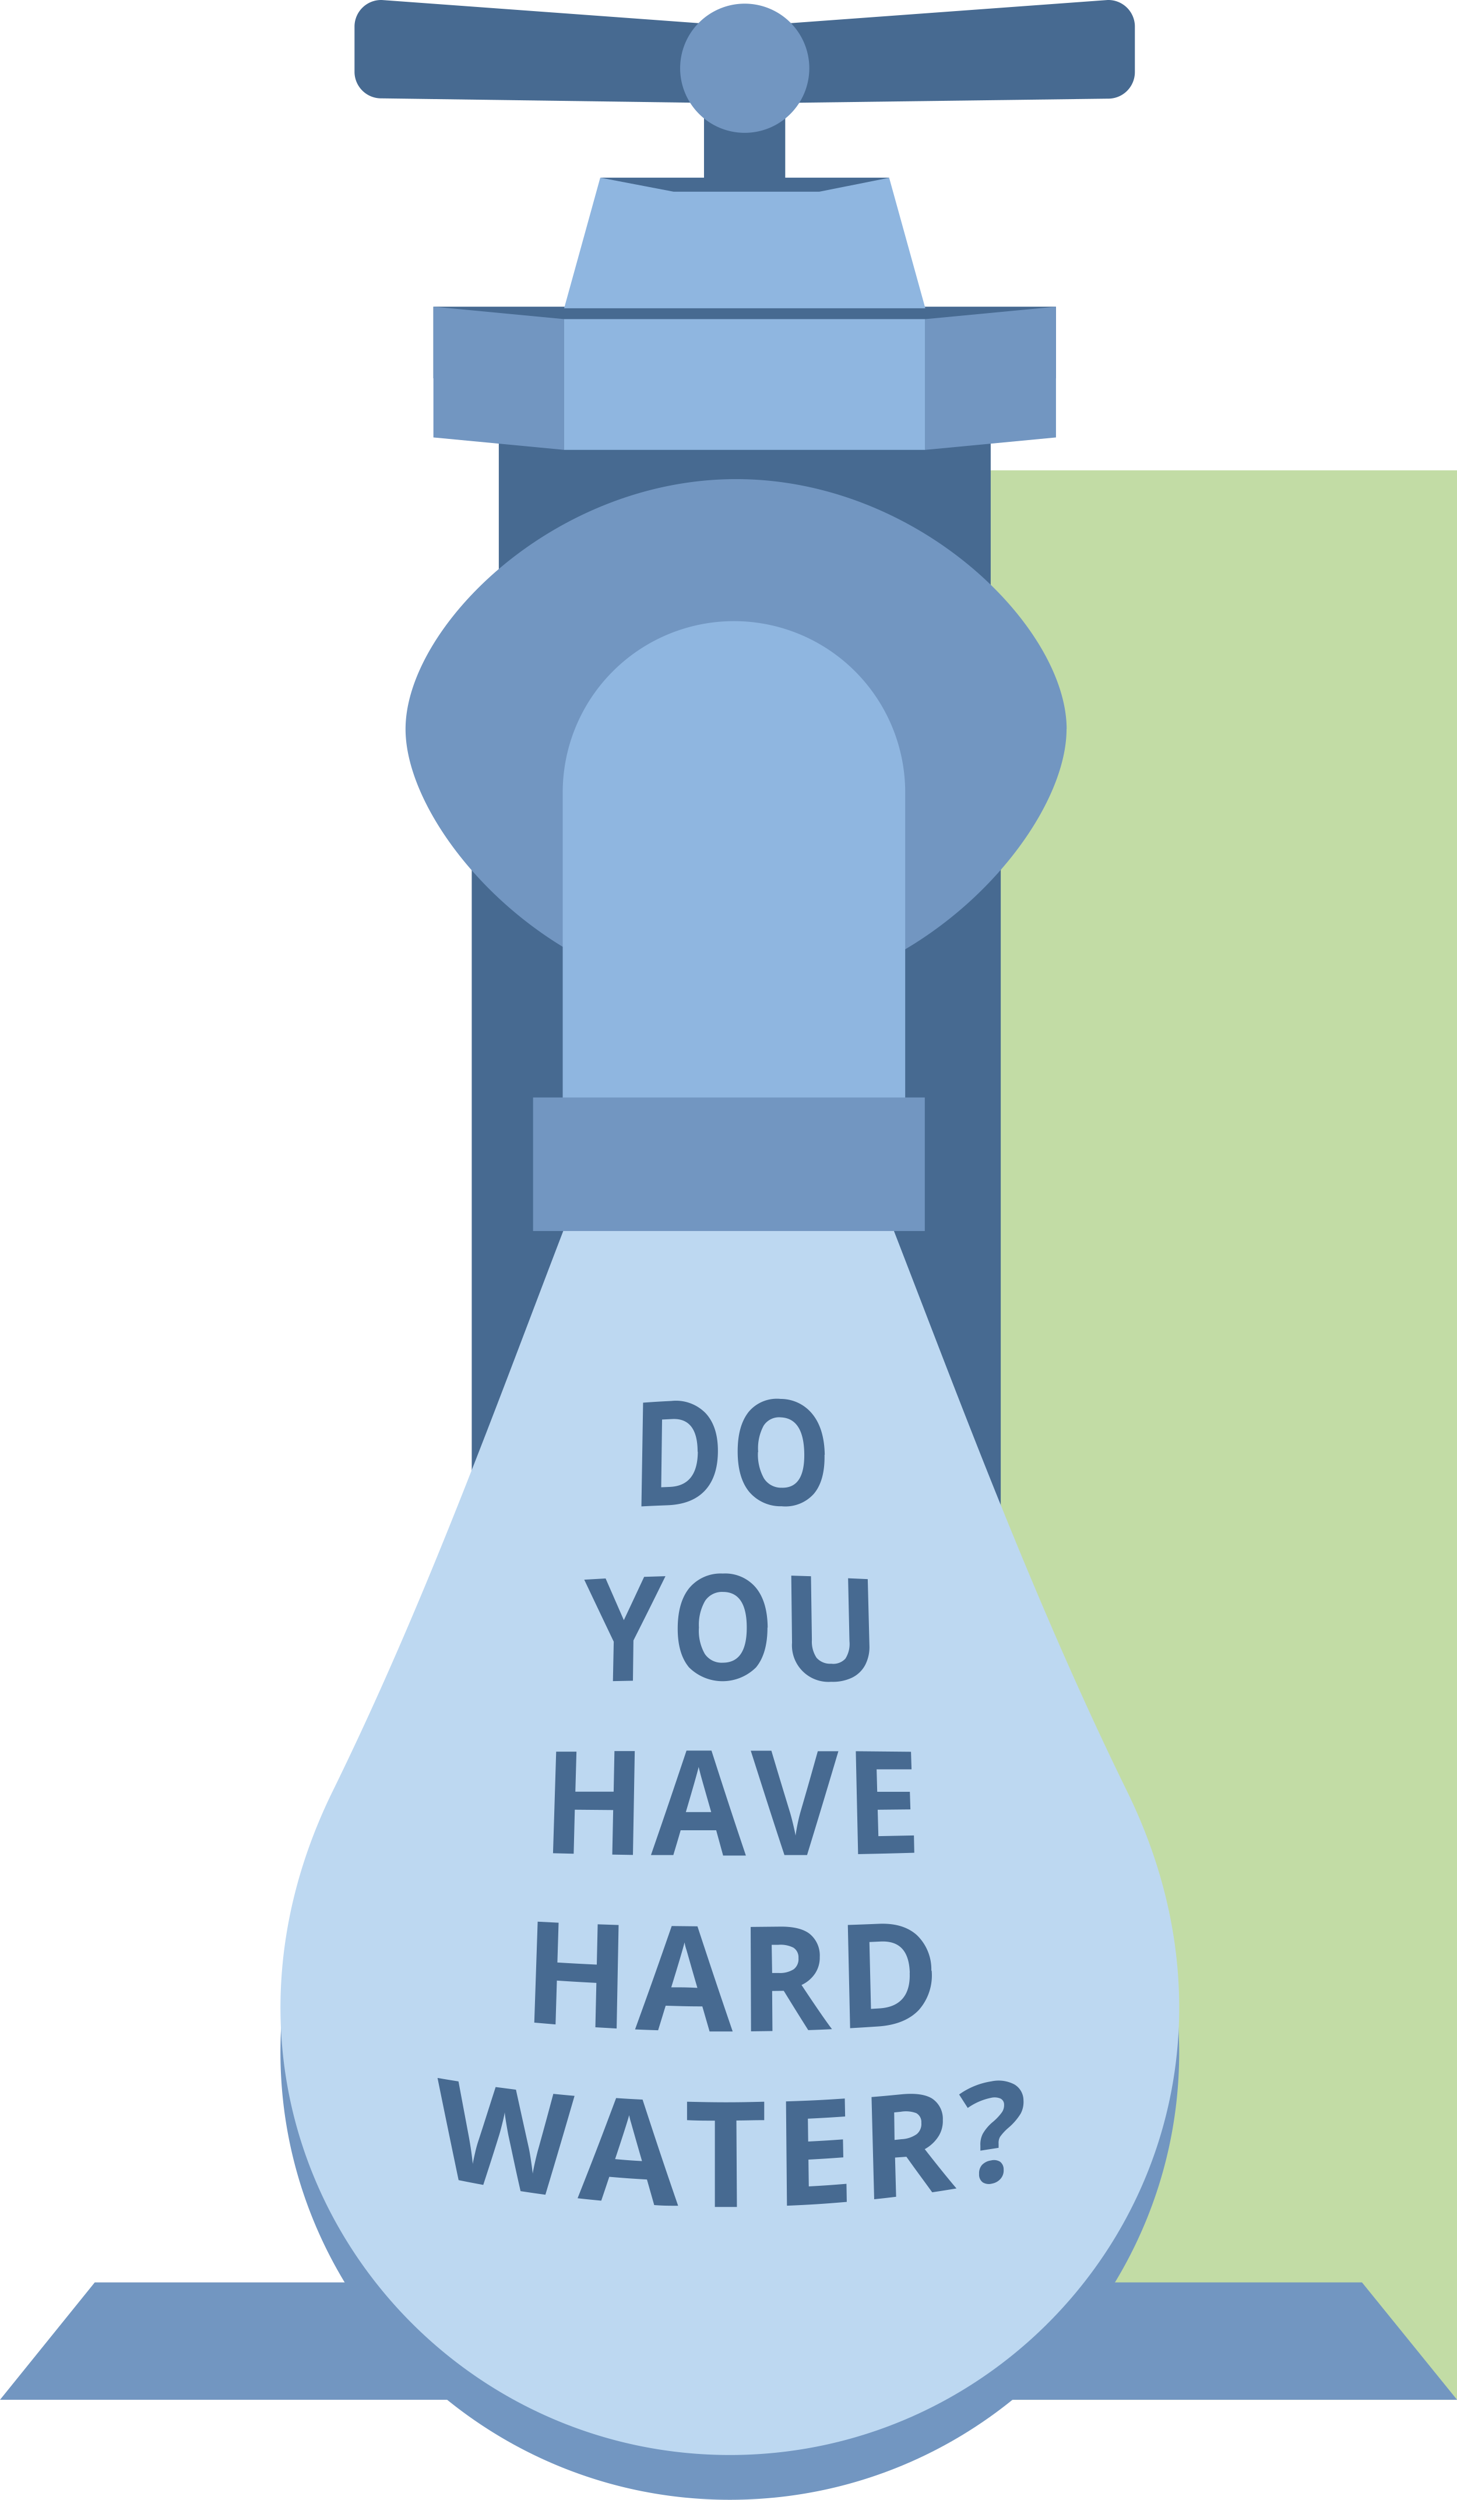
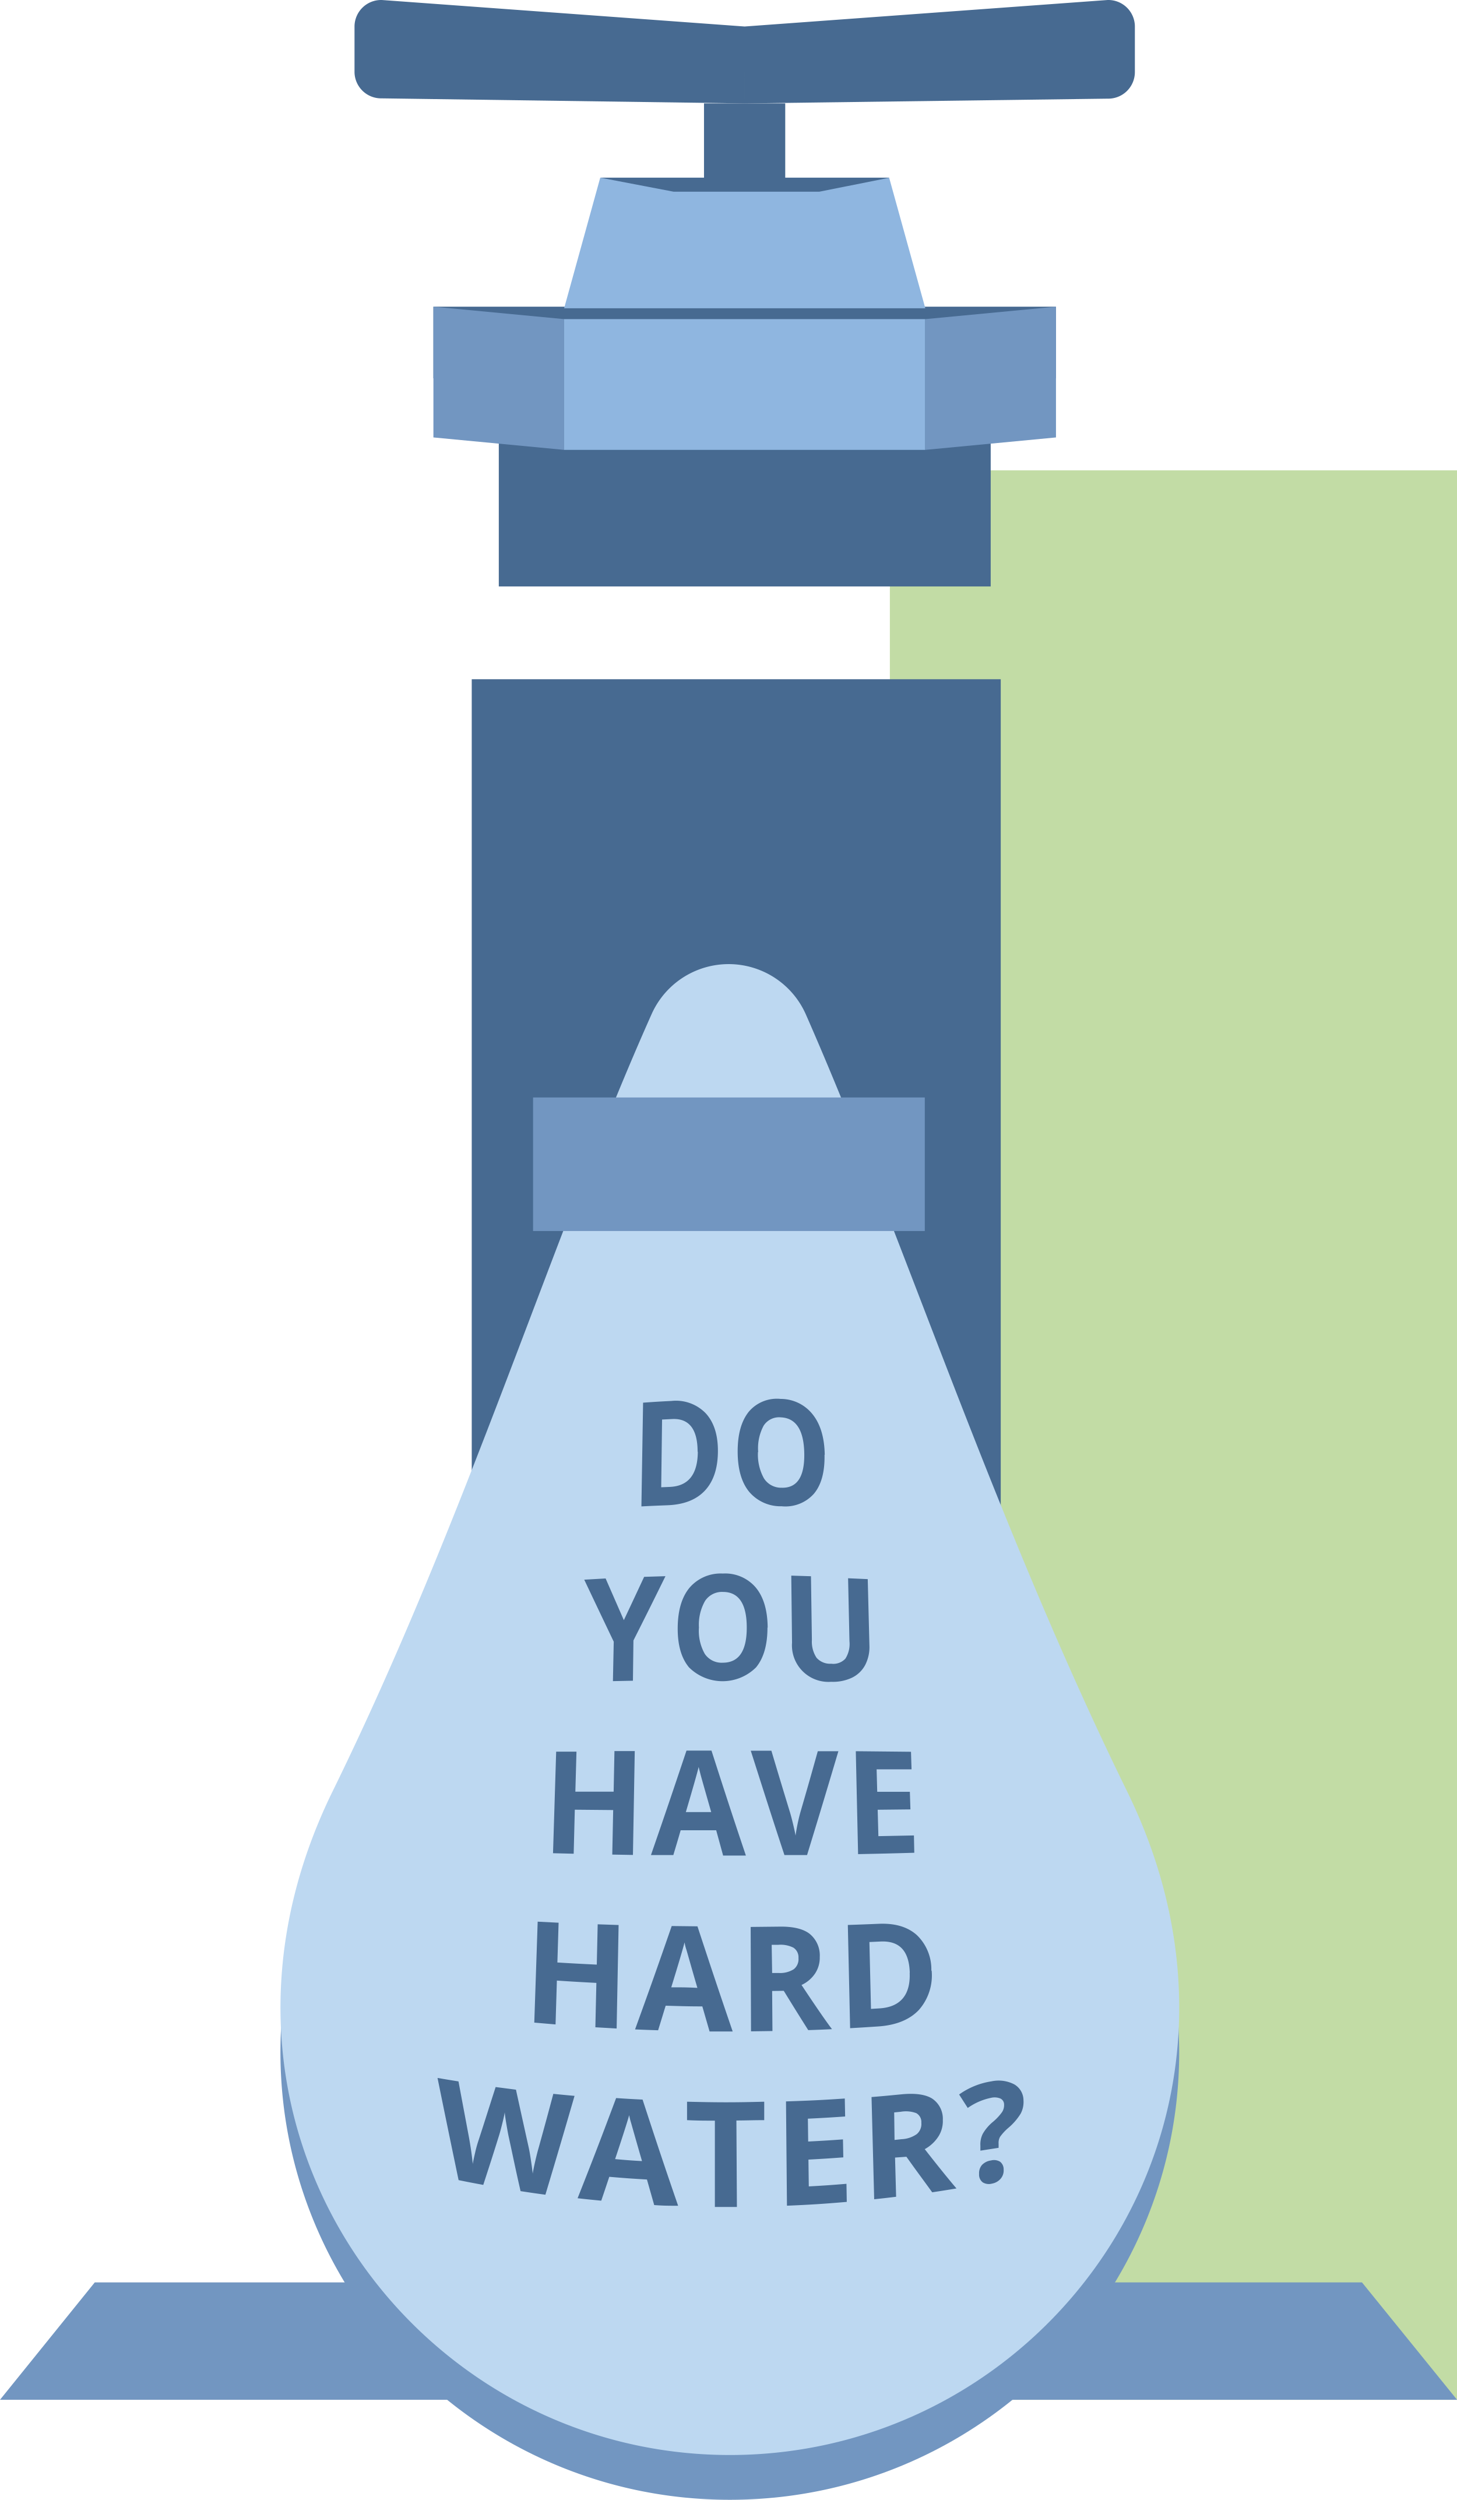
<svg xmlns="http://www.w3.org/2000/svg" id="faucet" viewBox="0 0 286.99 492.32">
  <defs>
    <style>.cls-1{fill:#c2dca5;}.cls-2{fill:#7296c1;}.cls-3{fill:#476a91;}.cls-4{fill:#8fb6e0;}.cls-5{fill:#bdd8f1;}</style>
  </defs>
  <title>faucet</title>
  <rect class="cls-1" x="175.28" y="92.63" width="111.71" height="380" />
  <g id="faucet-2">
    <path class="cls-2" d="M18.67,449.5h249.6L287,472.62H0Z" transform="translate(0 0)" />
    <path class="cls-3" d="M197.12,459.22H92.92V133.77h104.2V459.22h0ZM98.25,74.5h96.89v41H98.25v-41ZM208,74.5H85.37V60.4H208V74.5h0Z" transform="translate(0 0)" />
    <path class="cls-4" d="M182.26,88.6H111.12V62.85h71.13V88.6h0Zm0-27.89H111.12L118.23,35h56.91Z" transform="translate(0 0)" />
    <path class="cls-2" d="M111.12,88.6L85.37,86.15V60.4l25.75,2.45V88.6ZM208,86.15L182.26,88.6V62.85L208,60.4V86.15Z" transform="translate(0 0)" />
    <path class="cls-3" d="M161.4,37.75H132.67L118.28,35h56.91Z" transform="translate(0 0)" />
    <path class="cls-3" d="M154.67,36.36h-16v-16h16v16Z" transform="translate(0 0)" />
    <path class="cls-3" d="M69.83,14.19v-9A5.24,5.24,0,0,1,75.12,0h0.09l71.46,5.22V20.37l-71.48-1a5.24,5.24,0,0,1-5.36-5.12S69.83,14.23,69.83,14.19Zm148.34,5.24-71.5.94V5.22L218.17,0a5.24,5.24,0,0,1,5.37,5.11s0,0.09,0,.13v9a5.24,5.24,0,0,1-5.29,5.19h-0.08Z" transform="translate(0 0)" />
-     <path class="cls-2" d="M159.41,13.44A12.72,12.72,0,1,1,146.67.72a12.72,12.72,0,0,1,12.74,12.72v0Zm50.67,130.15c0,20-29.15,52.92-65.1,52.92s-65.1-32.94-65.1-52.92S109,94.36,145,94.36s65.1,29.25,65.1,49.23h0Z" transform="translate(0 0)" />
  </g>
  <g id="droplet">
    <path id="_Compound_Path_" data-name=" Compound Path " class="cls-2" d="M222,361.59c-26.36-53.74-44-109.18-63.27-153a16.62,16.62,0,0,0-30.37-.08c-19.6,43.84-36.47,99.29-62.85,153.06-32,65.21,15.42,130.75,78.24,130.75S254,426.8,222,361.59h0Z" transform="translate(0 0)" />
    <path id="_Compound_Path_2" data-name=" Compound Path 2" class="cls-5" d="M222,352.78c-26.36-53.74-44-109.18-63.27-153a16.62,16.62,0,0,0-30.37-.08C108.78,243.54,91.91,299,65.53,352.76,33.5,418,80.94,483.5,143.77,483.5S254,418,222,352.78Z" transform="translate(0 0)" />
    <path class="cls-3" d="M141.41,285.74c0,3.39-.86,6-2.56,7.82s-4.17,2.77-7.38,2.89c-2.05.08-3.08,0.12-5.13,0.23l0.33-20.43c2.23-.16,3.35-0.23,5.58-0.34a8.15,8.15,0,0,1,6.76,2.43q2.4,2.61,2.4,7.4h0Zm-4,.17c0-4.42-1.66-6.6-5-6.44l-2,.1-0.17,13.34,1.65-.07c3.67-.14,5.53-2.42,5.56-6.93h0Zm25,0.61c0.06,3.38-.63,5.92-2.09,7.66a7.51,7.51,0,0,1-6.36,2.47,8.1,8.1,0,0,1-6.42-2.88q-2.24-2.77-2.24-7.91c0-3.43.73-6,2.19-7.83a7.25,7.25,0,0,1,6.29-2.52,8,8,0,0,1,6.31,3.07q2.27,2.86,2.36,7.92Zm-13.11-.57a9.65,9.65,0,0,0,1.18,5.21,4,4,0,0,0,3.45,1.84c3.06,0.1,4.56-2.12,4.49-6.72s-1.6-7-4.6-7.14a3.62,3.62,0,0,0-3.4,1.63,9.39,9.39,0,0,0-1.08,5.18h0Zm-26.42,33.13c1.61-3.41,2.4-5.11,4-8.53l4.2-.13c-2.5,5.07-3.76,7.61-6.31,12.66l-0.1,7.93-3.94.08,0.16-7.77c-2.36-4.94-3.52-7.38-5.81-12.21l4.21-.24Zm28.29,1.47q0,5.11-2.25,7.83a9.36,9.36,0,0,1-13.2,0q-2.28-2.72-2.23-7.84t2.35-7.87a8.08,8.08,0,0,1,6.53-2.77,7.9,7.9,0,0,1,6.5,2.76q2.3,2.77,2.34,7.89h0Zm-13.5,0a9.18,9.18,0,0,0,1.16,5.18,4,4,0,0,0,3.54,1.73q4.74,0,4.72-6.94c0-4.63-1.57-7-4.68-7a4,4,0,0,0-3.53,1.77A9.43,9.43,0,0,0,137.67,320.5ZM170.92,311L171.25,324a7.73,7.73,0,0,1-.82,3.89,5.8,5.8,0,0,1-2.61,2.52,8.79,8.79,0,0,1-4.12.81,7.19,7.19,0,0,1-7.69-7.69l-0.15-13.22,3.88,0.12L159.92,323a5.75,5.75,0,0,0,.92,3.49,3.56,3.56,0,0,0,2.89,1.17,3.23,3.23,0,0,0,2.79-1,5.39,5.39,0,0,0,.8-3.44l-0.27-12.39Zm-46.25,54.32-4.07-.07,0.18-8.77-7.56-.07L113,365.08l-4.07-.1,0.62-20h4l-0.22,7.88h7.54l0.16-8h4Zm17.77,0.14-1.37-5h-7c-0.57,2-.86,2.93-1.44,4.88h-4.41c2.84-8.19,4.23-12.31,7-20.57h4.92c2.66,8.27,4,12.41,6.78,20.67h-4.41Zm-2.35-8.57c-1.27-4.44-2-7-2.13-7.53s-0.27-1-.34-1.38q-0.43,1.8-2.53,8.9h5Zm21-12h4.05c-2.42,8.13-3.65,12.23-6.17,20.45h-4.46c-2.7-8.19-4-12.31-6.63-20.55h4.06c1.46,4.9,2.2,7.34,3.69,12.22,0.21,0.72.43,1.56,0.65,2.51s0.37,1.62.42,2a38.28,38.28,0,0,1,.93-4.52c1.4-4.8,2.09-7.24,3.45-12.1h0Zm19,20c-4.42.13-6.63,0.18-11.07,0.27l-0.45-20.27L179.44,345l0.11,3.46h-6.88l0.12,4.42h6.43l0.11,3.47-6.45.07,0.14,5.2,7-.14ZM121.46,399.5l-4.19-.24,0.2-8.74c-3.12-.16-4.67-0.25-7.78-0.46l-0.26,8.64-4.19-.36,0.67-19.88,4.12,0.21-0.24,7.83c3.1,0.19,4.65.27,7.76,0.42l0.18-7.94,4.12,0.14Zm18.3,0.56-1.42-4.91c-2.89,0-4.33-.06-7.22-0.14-0.6,1.94-.89,2.91-1.49,4.84-1.82-.06-2.72-0.09-4.54-0.17,2.93-8.08,4.38-12.16,7.22-20.36l5.07,0.06c2.73,8.29,4.11,12.44,6.94,20.71l-4.55,0h0Zm-2.4-8.58c-1.3-4.45-2-7-2.18-7.56a9.08,9.08,0,0,1-.34-1.38c-0.3,1.19-1.17,4.15-2.62,8.85,2.05,0,3.08,0,5.14.11v0Zm14.73,0.63,0.06,7.89-4.22.06-0.07-20.56,5.7-.06q4-.06,5.91,1.41a5.48,5.48,0,0,1,2,4.56,5.63,5.63,0,0,1-.91,3.24,6.48,6.48,0,0,1-2.68,2.28c3,4.53,5,7.4,6,8.7-1.87.09-2.8,0.13-4.68,0.19-1.94-3.07-2.9-4.62-4.82-7.74Zm0-3.54h1.35a5,5,0,0,0,2.92-.75,2.52,2.52,0,0,0,.92-2.18,2.26,2.26,0,0,0-1-2.06,5.64,5.64,0,0,0-3-.56H152Zm31.42-.47a10.27,10.27,0,0,1-2.51,7.74c-1.79,1.9-4.44,3-7.94,3.25-2.24.15-3.37,0.22-5.61,0.35L167,379.11c2.45-.08,3.67-0.13,6.12-0.23q4.77-.2,7.47,2.22a9.34,9.34,0,0,1,2.86,7Zm-4.31.42c-0.13-4.29-2-6.32-5.75-6.15l-2.2.1,0.31,13.17,1.8-.11c4-.29,6-2.65,5.82-7Zm-71.75,43.72c-2-.27-2.95-0.41-4.91-0.71-1-4.34-1.42-6.5-2.36-10.8q-0.13-.58-0.43-2.36T99.42,416c-0.07.48-.24,1.24-0.5,2.28s-0.46,1.78-.6,2.22c-1.24,4-1.87,5.91-3.13,9.8-1.95-.36-2.92-0.54-4.86-0.94-1.7-8.14-2.53-12.17-4.15-20.12,1.65,0.28,2.48.42,4.13,0.68,0.81,4.36,1.23,6.56,2.06,11q0.54,3,.75,5.26c0.08-.5.24-1.25,0.48-2.28a23.52,23.52,0,0,1,.66-2.37c1.36-4.16,2-6.26,3.37-10.5l4,0.52c1,4.57,1.51,6.87,2.53,11.48q0.17,0.77.41,2.35t0.36,2.7c0.11-.7.29-1.56,0.53-2.59s0.45-1.86.64-2.5c1.17-4.22,1.75-6.35,2.89-10.62,1.67,0.17,2.5.25,4.18,0.4-2.28,7.84-3.42,11.74-5.74,19.46Zm21.4,2-1.42-5c-3-.17-4.46-0.28-7.42-0.53-0.63,1.89-.94,2.83-1.58,4.7-1.87-.18-2.8-0.27-4.66-0.48,3.08-7.78,4.6-11.74,7.59-19.73,2.08,0.14,3.12.2,5.21,0.3,2.73,8.36,4.12,12.55,7,20.91-1.9,0-2.9,0-4.74-.14Zm-2.4-8.66c-1.3-4.49-2-7-2.18-7.62a13.31,13.31,0,0,1-.34-1.39c-0.32,1.17-1.24,4.07-2.77,8.65,2.1,0.19,3.16.28,5.28,0.39v0Zm18.7,9.07h-4.34v-17c-2.19,0-3.29,0-5.48-.1v-3.63c6.08,0.15,9.12.16,15.2,0v3.63c-2.19,0-3.29.06-5.48,0.07Zm21.64-1c-4.71.4-7.06,0.55-11.78,0.75l-0.19-20.54c4.64-.15,7-0.26,11.58-0.57l0.07,3.54c-2.93.2-4.4,0.29-7.34,0.43l0.06,4.5c2.74-.14,4.11-0.22,6.85-0.42l0.07,3.54c-2.75.21-4.12,0.29-6.87,0.44l0.07,5.28c3-.16,4.45-0.27,7.42-0.51Zm9.51-8.73,0.21,7.72c-1.73.21-2.59,0.31-4.32,0.49L171.67,413c2.34-.19,3.5-0.3,5.84-0.53,2.72-.27,4.74,0,6.08.82a4.78,4.78,0,0,1,2.12,4.22,5.62,5.62,0,0,1-.86,3.24,7.42,7.42,0,0,1-2.7,2.51c3.18,4.08,5.28,6.61,6.25,7.74-1.91.32-2.86,0.47-4.78,0.76-2-2.76-3.06-4.16-5.08-7Zm-0.1-3.47,1.38-.15a5.59,5.59,0,0,0,3-1,2.6,2.6,0,0,0,.9-2.22,2,2,0,0,0-1-1.91,5.91,5.91,0,0,0-3.06-.27l-1.29.13Zm16.91,2.11v-1a4.63,4.63,0,0,1,.47-2.32,8.6,8.6,0,0,1,2-2.35,10.48,10.48,0,0,0,1.81-1.94,2.51,2.51,0,0,0,.39-1.46,1.3,1.3,0,0,0-.71-1.19,3,3,0,0,0-1.84-.15,12.14,12.14,0,0,0-4.61,2l-1.7-2.65a14.8,14.8,0,0,1,6.36-2.59,6.71,6.71,0,0,1,4.5.59,3.65,3.65,0,0,1,1.82,3.16,4.87,4.87,0,0,1-.55,2.6,11.7,11.7,0,0,1-2.47,2.84,9.87,9.87,0,0,0-1.59,1.73,2.38,2.38,0,0,0-.29,1.34V423Zm-0.25,4.64a2.48,2.48,0,0,1,.55-1.81,3,3,0,0,1,1.78-.9,2.31,2.31,0,0,1,1.8.25,1.87,1.87,0,0,1,.7,1.54,2.48,2.48,0,0,1-.56,1.77,2.9,2.9,0,0,1-1.74,1,2.3,2.3,0,0,1-1.82-.25,1.89,1.89,0,0,1-.72-1.55V428.2Z" transform="translate(0 0)" />
  </g>
-   <path id="nozzle" class="cls-4" d="M178.29,229.56H110.84v-73.5a33.73,33.73,0,1,1,67.46,0v73.5h0Z" transform="translate(0 0)" />
  <path id="nozzle-rim" class="cls-2" d="M182.19,242.44H105v-26.3h77.16v26.3h0Z" transform="translate(0 0)" />
</svg>